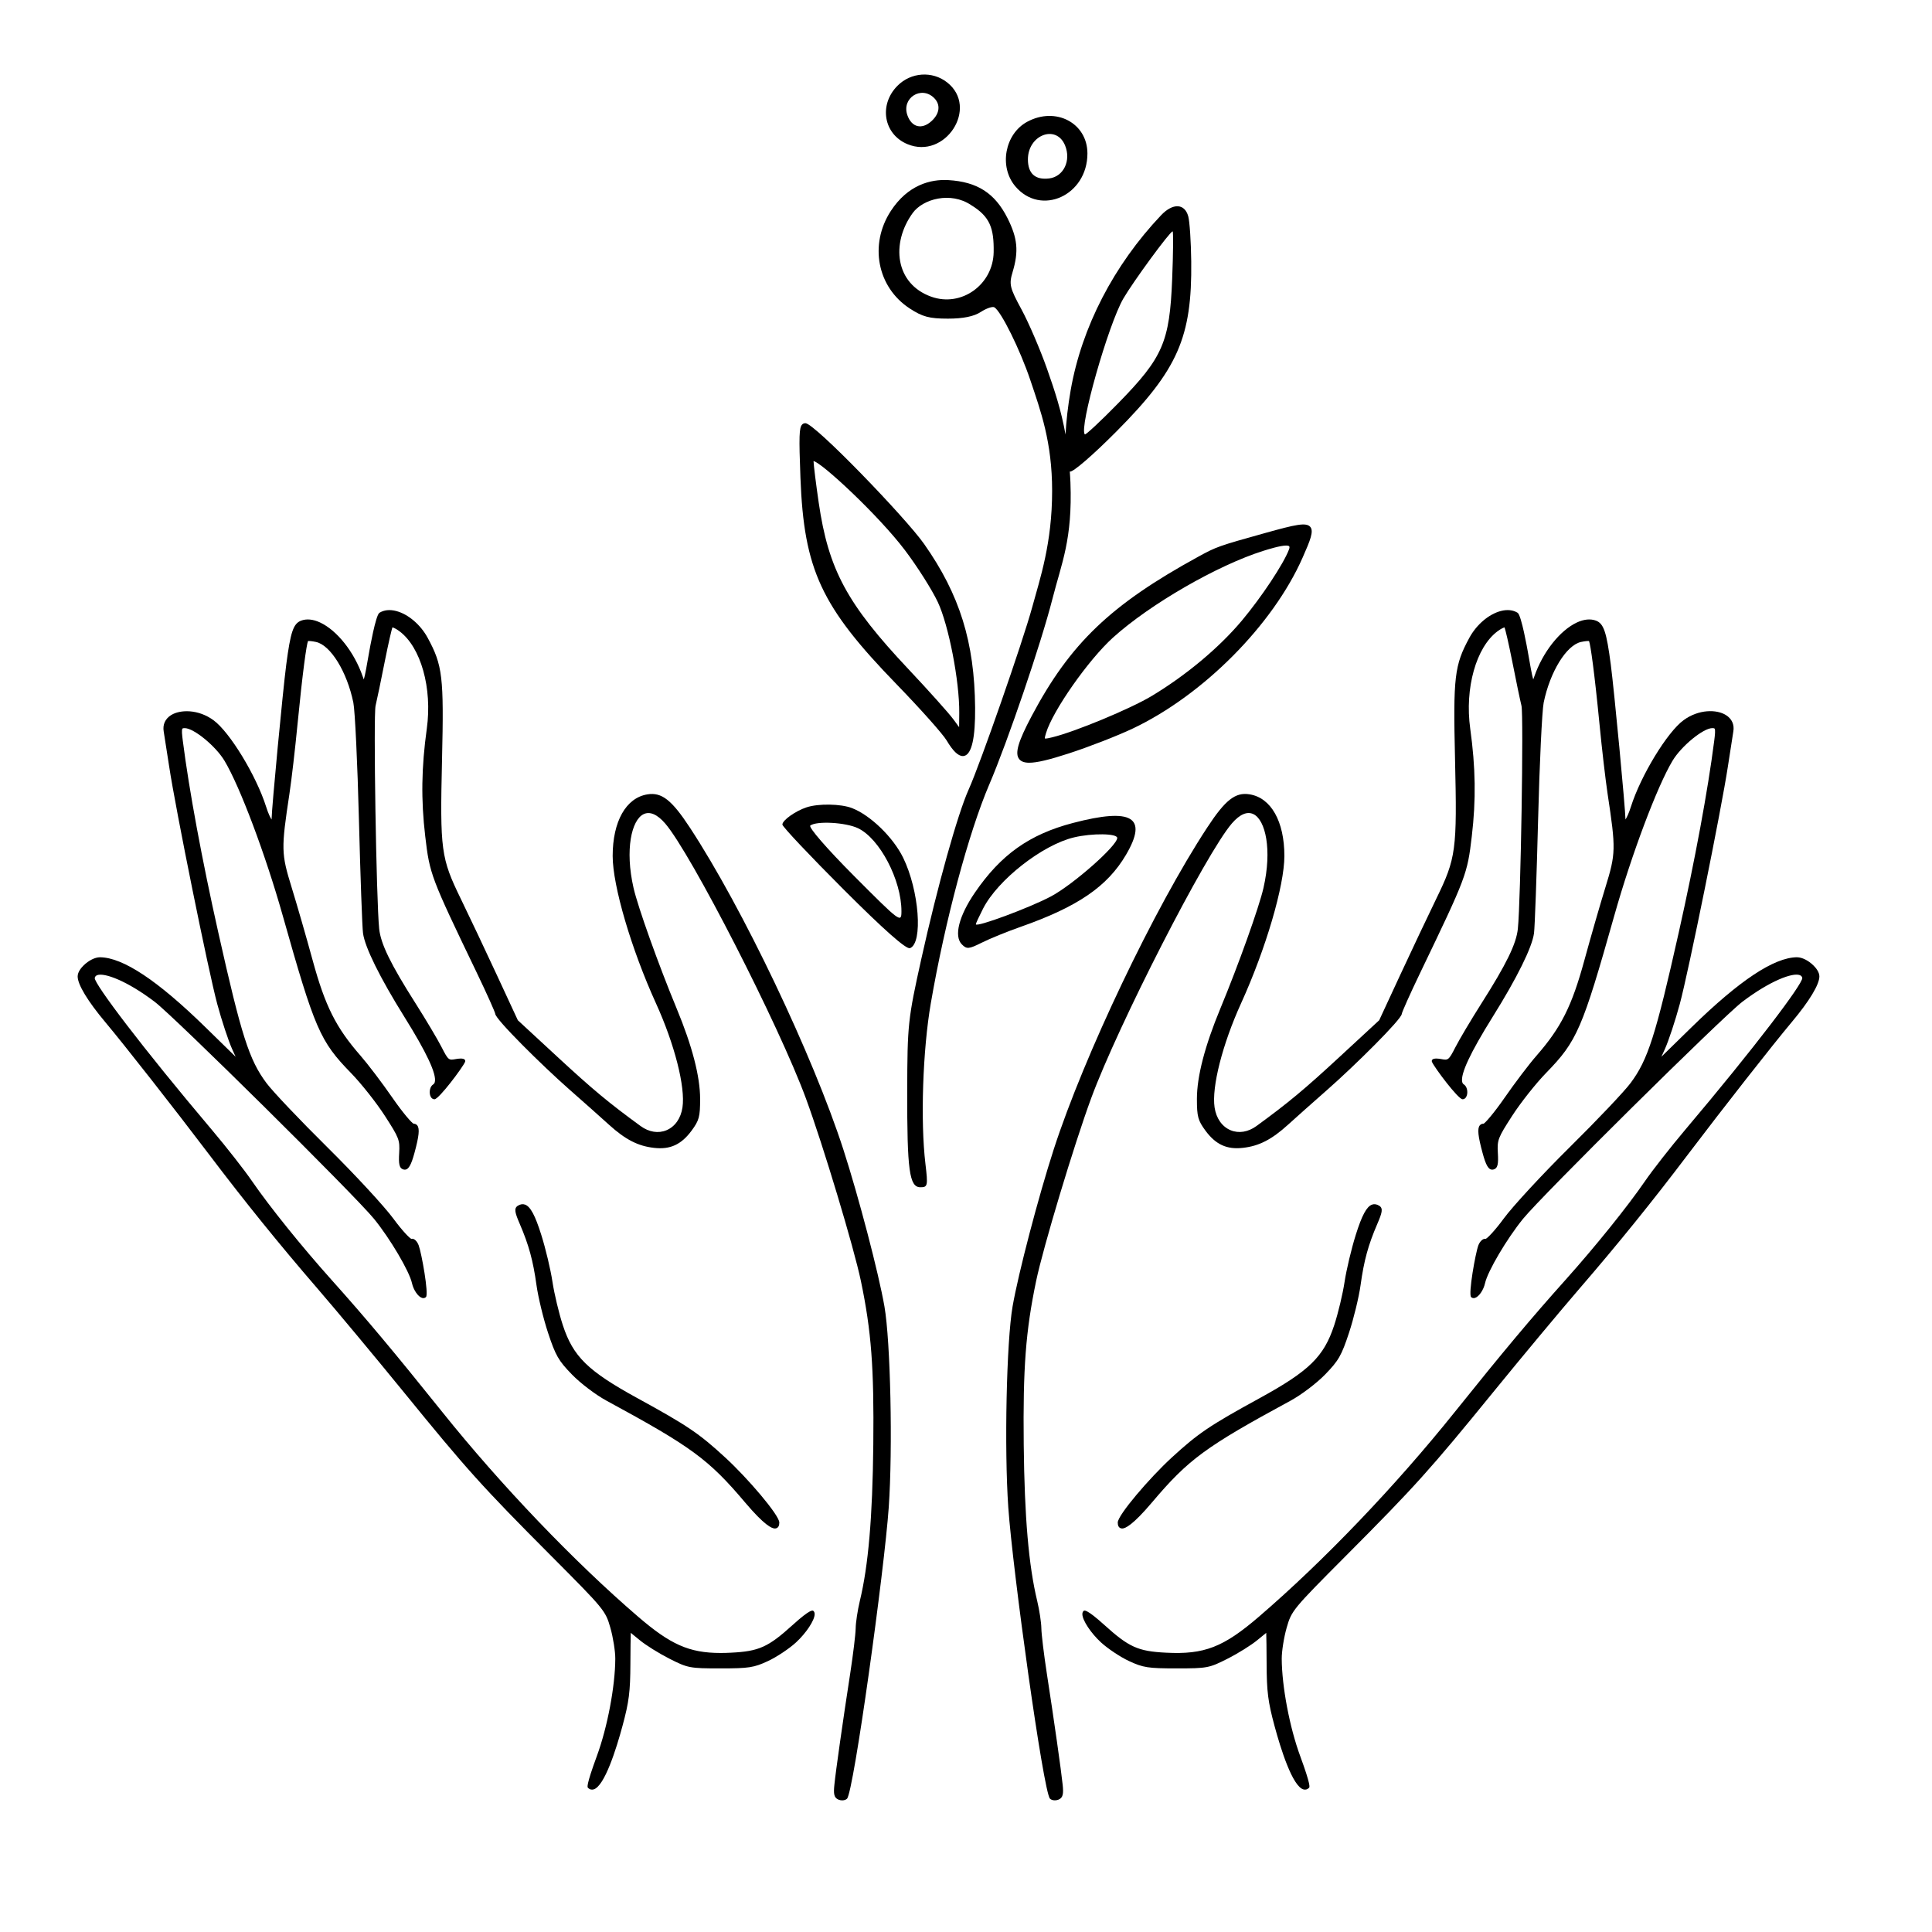
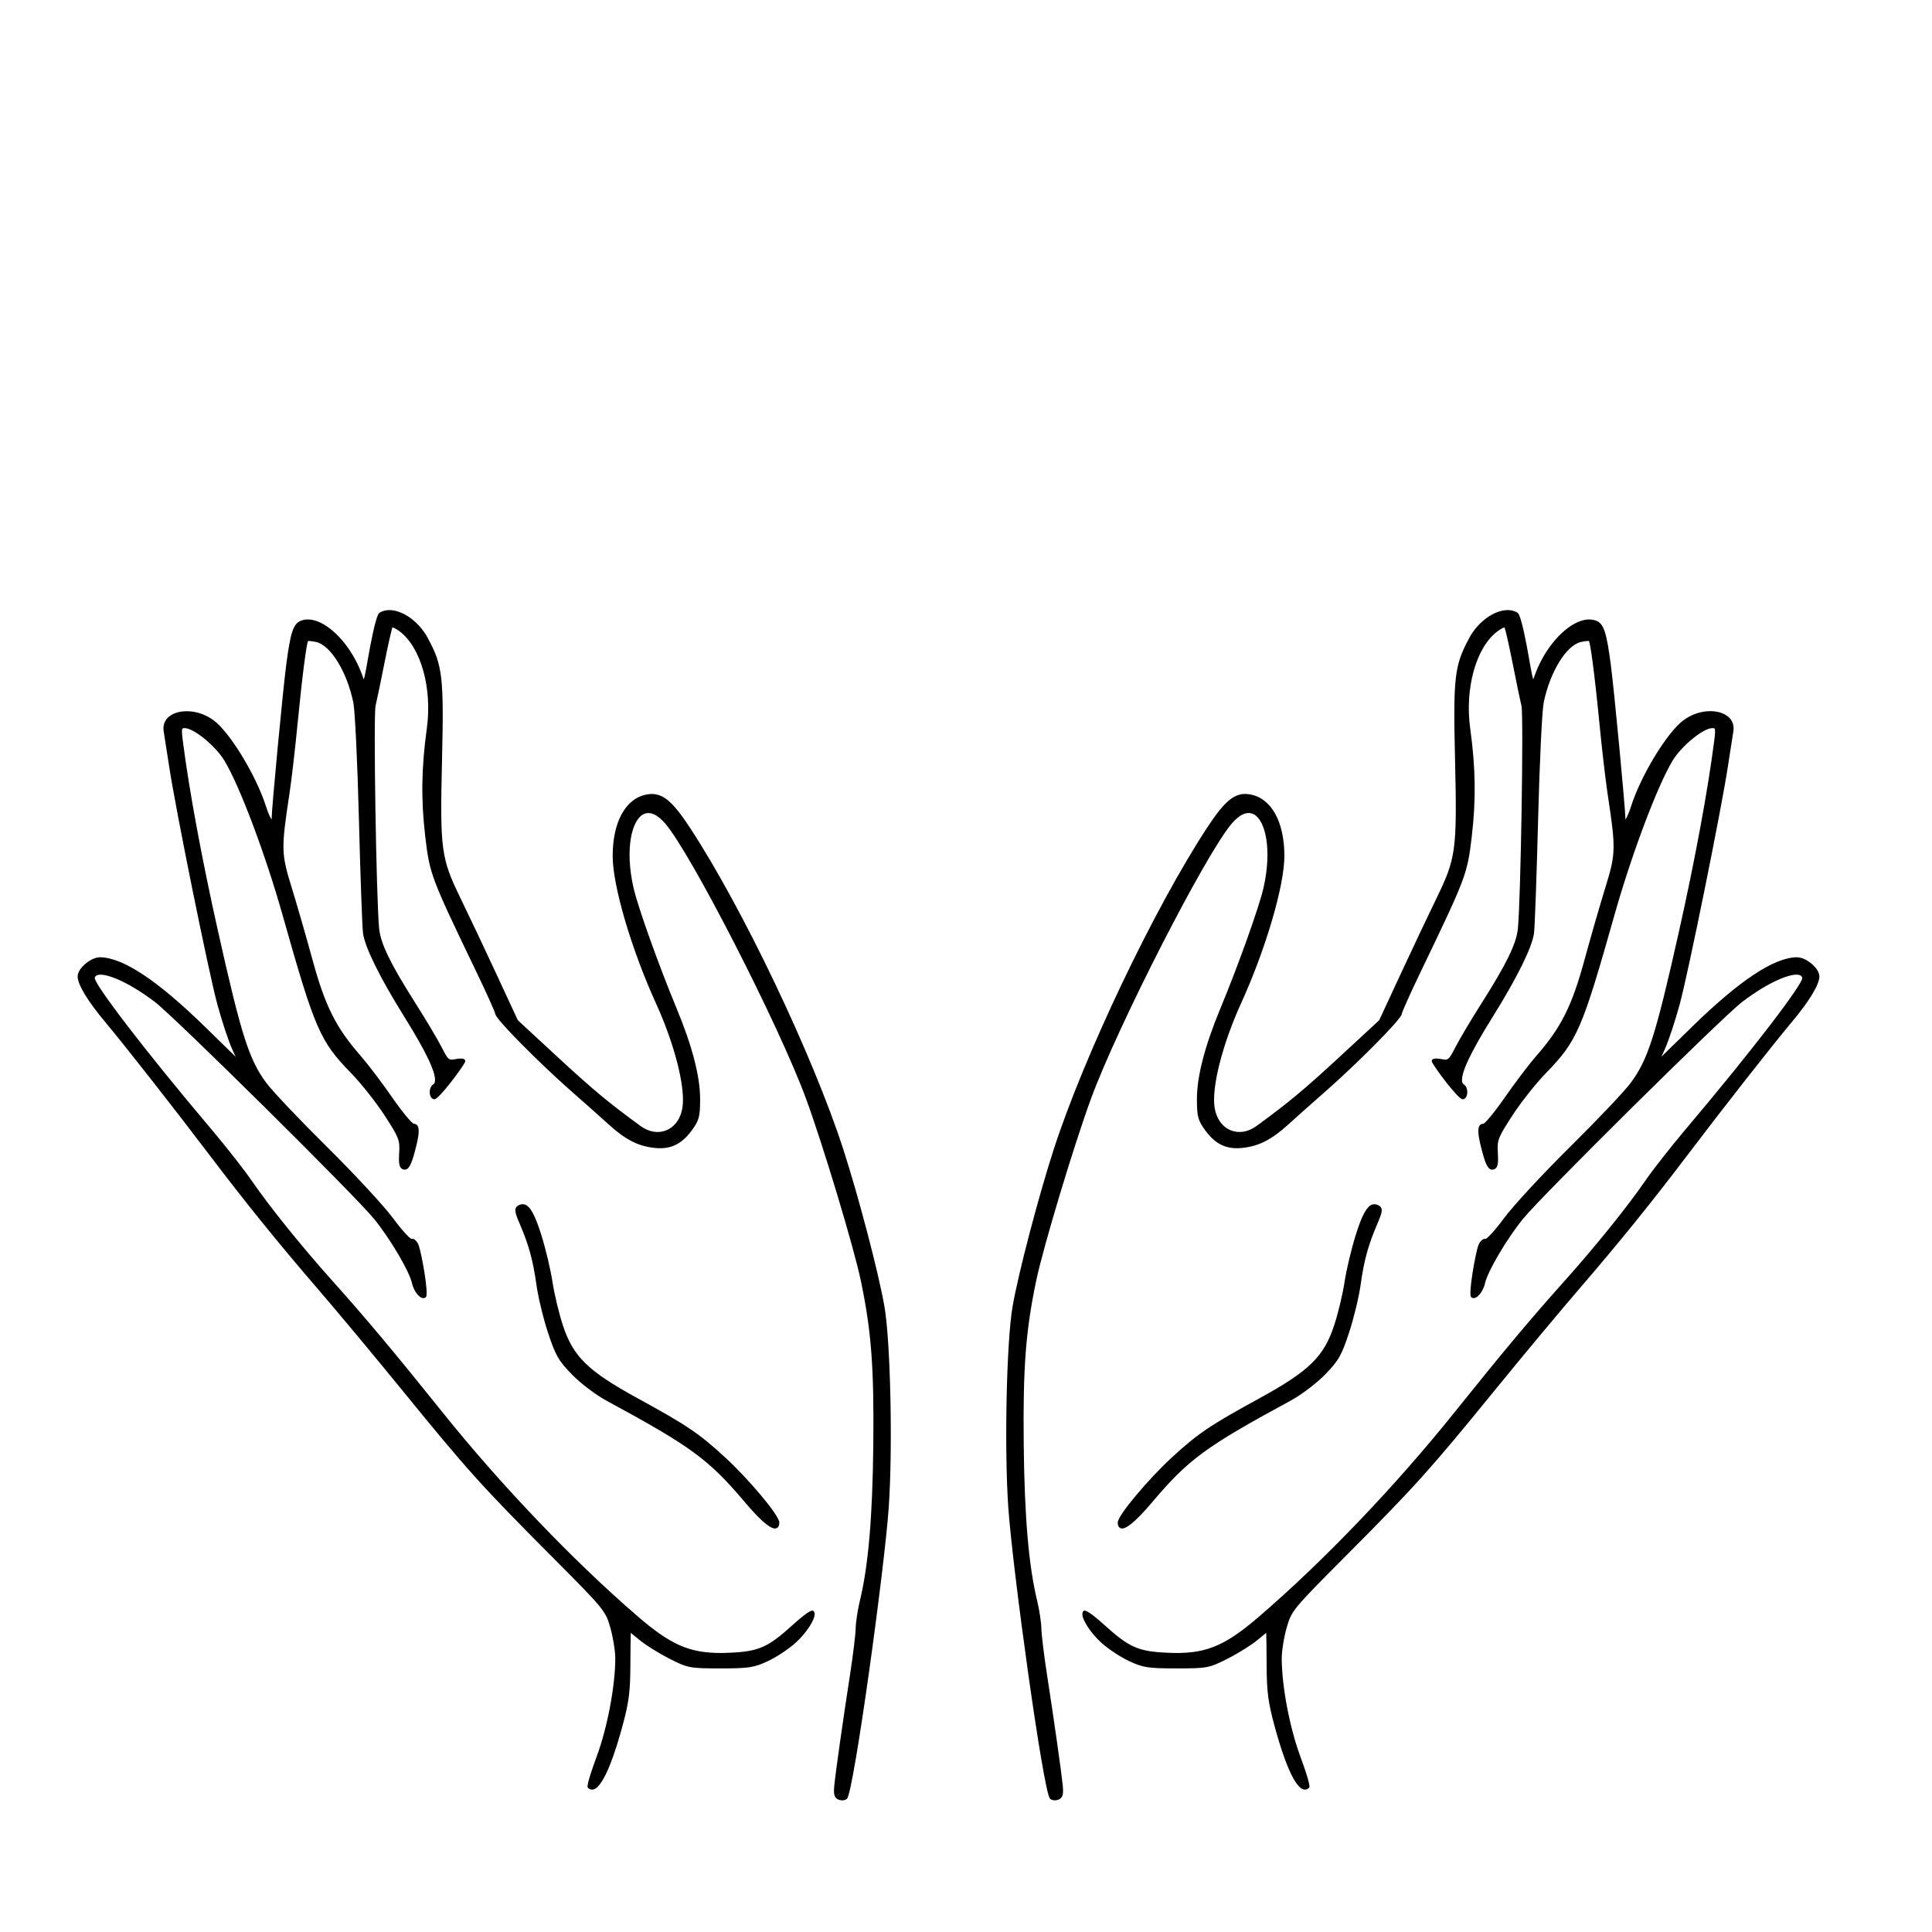
<svg xmlns="http://www.w3.org/2000/svg" width="1200pt" height="1200pt" version="1.1" viewBox="0 0 1200 1200">
  <g>
    <path d="m549.34 811.43c3.781 21.73 5.219 88.223 2.676 124.81-2.734 39.266-21.781 176.71-25.895 180.94-0.66 0.695-1.801 1.055-3.023 1.055-0.758 0-1.512-0.145-2.231-0.422-2.93-1.164-3.191-3.758-2.629-9.145 0.875-8.746 5.305-39.875 9.863-69.383 1.777-11.555 3.324-24.312 3.371-27.84 0.047-3.695 1.211-11.305 2.566-16.98 5.316-21.961 7.906-51.961 8.387-97.285 0.504-47.699-1.223-70.465-7.703-101.51-4.356-20.879-23.508-84.516-34.164-113.46-16.715-45.422-71.461-152.34-87.434-170.77-4.922-5.699-9.59-7.68-13.523-5.676-7.273 3.684-11.555 21.793-6.098 45.742 2.734 11.953 15.469 47.605 26.734 74.785 9.695 23.363 14.617 42.312 14.617 56.281 0 11.113-0.602 13.309-5.305 19.703-6.371 8.605-13.246 11.855-23.328 10.68-9.961-1.117-17.797-5.148-27.961-14.363-4.5-4.106-15.527-13.906-24.574-21.863-16.922-14.879-46.078-43.738-46.078-47.039-0.168-1.129-4.859-11.762-11.566-25.715-28.547-59.363-29.148-60.938-31.922-84.539-2.676-22.691-2.375-42.684 0.973-66.852 3.481-25.152-3.66-50.594-16.957-60.492-2.16-1.621-3.793-2.316-4.402-2.426-0.457 1.273-2.34 9.07-4.777 21.336-2.231 11.305-4.824 23.82-5.676 27.324-1.43 5.82 0.434 121.05 2.231 138.54 0.961 9.359 7.094 21.938 22.645 46.402 6.406 10.105 13.668 22.309 16.164 27.203 4.188 8.207 4.43 8.125 8.867 7.32 1.32-0.254 4.559-0.73 5.508 0.434 0.289 0.371 0.359 0.863 0.18 1.309-1.547 3.602-16.262 23.195-18.984 23.23h-0.035c-1.234 0-2.231-0.926-2.676-2.473-0.672-2.281-0.07-5.543 1.883-6.742 0.504-0.301 0.828-0.793 1.008-1.512 1.176-4.945-5.027-18.203-18.961-40.523-15.145-24.266-24.48-43.188-25.633-51.898-0.504-3.805-1.645-35.484-2.543-70.621-0.863-34.402-2.449-67.645-3.457-72.574-3.938-19.164-14.125-35.723-23.207-37.691-2.606-0.562-4.356-0.648-4.957-0.59-0.938 2.258-3.324 19.043-6.504 51.574-1.5 15.516-3.758 34.934-5.027 43.285-5.207 34.391-5.137 37.117 1.379 58.246 3.266 10.57 9.109 30.816 13.02 45.145 7.789 28.523 14.473 41.832 29.746 59.305 4.547 5.207 13.43 16.906 19.789 26.102 6.816 9.84 12.133 15.805 13.199 16.164h0.047c0.898 0 1.703 0.371 2.242 1.094 1.547 2.027 1.055 6.672-1.801 17.16-1.957 7.141-3.66 10.801-6.551 10.223-2.988-0.66-3.301-3.59-2.914-10.332 0.469-8.039-0.035-9.324-8.93-23.113-5.258-8.137-14.688-20.051-21.023-26.555-19.246-19.766-22.43-27.086-42.406-97.859-10.727-37.969-26.594-80.172-36.145-96.07-5.449-9.098-19.066-20.258-24.695-20.258-0.793 0-1.223 0.086-1.391 0.289-0.625 0.707-0.266 3.887 0.215 7.68 3.898 30.574 11.93 73.922 22.02 118.92 14.398 64.273 19.164 79.152 29.93 93.574 3.91 5.242 20.891 23.137 37.848 39.898 17.051 16.859 35.41 36.73 40.957 44.281 5.543 7.547 10.043 12.156 11.195 12.602 1.801-0.551 3.648 1.668 4.523 3.973 1.824 4.836 6.359 30.301 4.547 32.148-0.648 0.637-1.5 0.816-2.398 0.551-2.484-0.73-5.352-4.906-6.289-9.133-1.621-7.441-13.523-27.625-23.578-39.984-11.902-14.629-123.96-125.52-136.25-134.83-17.195-13.043-31.223-18.203-35.688-16.535-0.875 0.336-1.355 0.91-1.535 1.789-0.168 3.758 29.102 42.66 72.949 94.523 8.965 10.621 20.062 24.793 24.742 31.621 10.957 15.938 30.793 40.559 49.344 61.273 21.277 23.746 38.676 44.508 68.93 82.246 36.359 45.371 81.816 92.879 121.6 127.07 19.895 17.09 31.5 22.477 51.168 22.477 2.074 0 4.246-0.059 6.527-0.18 17.305-0.852 23.027-3.434 38.258-17.23 11.352-10.297 12.492-9.07 12.938-8.629 0.48 0.469 0.719 1.152 0.695 2.004-0.07 3.805-5.258 11.652-11.566 17.473-4.106 3.793-12.047 9.098-17.352 11.555-8.844 4.117-11.891 4.586-29.629 4.586-19.043 0-20.23-0.227-31.691-6.047-6.516-3.301-14.797-8.484-18.469-11.543-2.305-1.922-4.297-3.539-5.496-4.488-0.109 2.941-0.203 9.863-0.238 19.055-0.07 17.594-0.852 23.746-4.922 38.797-3.758 13.922-11.113 37.57-17.988 39.395-0.898 0.238-2.207 0.254-3.457-1.031-0.348-0.336-1.246-1.246 5.496-19.598 6.59-17.891 11.41-43.355 11.484-60.539 0.023-4.598-1.344-13.234-3.059-19.246-3.023-10.609-3.707-11.438-36.672-44.543-43.02-43.176-52.453-53.664-91.754-101.95-17.594-21.613-41.664-50.496-53.652-64.391-23.746-27.504-45.098-53.914-67.199-83.125-21.816-28.801-52.547-67.98-64.465-82.188-10.883-12.973-17.137-23.316-17.137-28.367 0-2.773 2.316-5.473 3.707-6.828 3.133-3.086 7.106-5.062 10.164-5.062h0.109c14.27 0.215 35.605 14.375 65.207 43.285l18.938 18.516-2.172-4.777c-2.316-5.137-6.469-17.676-9.238-27.949-5.449-20.16-25.836-120.85-29.879-147.6-1.43-9.359-2.941-19.094-3.383-21.672-0.742-4.273 0.898-7.906 4.609-10.234 5.723-3.527 16.883-3.672 26.281 3.18 10.117 7.344 26.617 34.477 32.711 53.746 1.379 4.367 2.664 6.875 3.394 7.945v-0.059c0.07-6.949 6.973-79.777 9.121-96.227 2.664-20.281 4.379-25.367 9.203-27.227 3.359-1.285 7.453-0.898 11.785 1.129 10.633 4.945 21.266 18.422 26.496 33.551 0.145 0.434 0.422 1.234 0.684 1.836 0.758-2.328 1.969-9.227 3.434-17.641 0.168-0.91 3.91-22.273 6.254-23.746 2.82-1.766 6.422-2.172 10.488-1.094 7.414 1.945 15.07 8.461 19.477 16.598 9.289 17.113 10.129 24.168 8.93 75.562-1.32 56.426-0.672 61.273 11.641 86.543 4.981 10.223 15.023 31.441 22.391 47.316l13.055 28.152 24.625 22.766c21.863 20.219 32.004 28.645 51.637 42.949 5.148 3.758 10.992 4.703 16.043 2.594 5.305-2.219 8.93-7.367 9.949-14.16 1.895-12.637-4.883-39.254-16.5-64.766-15.301-33.637-26.855-72.926-26.855-91.402 0-21.492 8.281-36.168 21.613-38.293 8.832-1.414 15.047 3.422 26.375 20.688 32.723 49.848 76.355 141.39 95.305 199.91 9.504 29.41 21.91 76.762 25.512 97.465zm-153.42 57c-30.805-16.895-39.898-25.777-46.309-45.254-2.438-7.414-5.328-19.523-6.457-26.977-1.129-7.523-4.246-20.676-6.984-29.293-3.781-12.047-6.707-17.461-10.043-18.695-1.453-0.516-2.953-0.277-4.512 0.707-2.594 1.645-1.668 4.559 1.234 11.316 5.629 13.105 8.242 22.668 10.367 37.922 1.043 7.535 4.262 20.832 7.176 29.652 4.68 14.172 6.481 17.316 14.879 25.945 5.305 5.461 14.746 12.613 21.48 16.262 52.895 28.68 63.348 36.348 86.051 63.203 12.047 14.23 16.609 16.164 18.504 16.164 0.457 0 0.758-0.121 0.973-0.191 1.176-0.434 1.766-1.609 1.766-3.504 0-4.609-19.68-27.625-33.527-40.344-16.41-15.102-23.562-19.922-54.598-36.914z" />
    <path d="m696.02 949.18c-1.176-0.434-1.766-1.609-1.766-3.504 0-4.609 19.68-27.625 33.516-40.344 16.453-15.098 23.594-19.922 54.602-36.898 30.805-16.883 39.898-25.766 46.309-45.254 2.461-7.488 5.352-19.598 6.457-26.977 1.117-7.453 4.246-20.605 6.984-29.293 3.781-12.035 6.707-17.449 10.043-18.695 1.414-0.504 2.941-0.289 4.523 0.707 2.594 1.645 1.668 4.559-1.234 11.316-5.641 13.105-8.258 22.668-10.367 37.922-1.043 7.5-4.262 20.797-7.188 29.652-4.68 14.184-6.492 17.328-14.867 25.945-5.328 5.461-14.762 12.613-21.492 16.262-52.871 28.668-63.324 36.336-86.051 63.203-12.035 14.23-16.598 16.164-18.492 16.164-0.461-0.016-0.762-0.137-0.977-0.207zm420.17-354.62h-0.109c-14.281 0.215-35.617 14.375-65.219 43.285l-18.938 18.516 2.172-4.777c2.316-5.137 6.469-17.676 9.238-27.949 5.461-20.195 25.848-120.88 29.891-147.6 1.465-9.719 2.953-19.223 3.371-21.672 0.742-4.273-0.887-7.906-4.609-10.223-5.734-3.602-16.871-3.695-26.27 3.168-10.117 7.332-26.629 34.465-32.723 53.746-1.379 4.367-2.664 6.875-3.394 7.945v-0.059c-0.07-6.949-6.973-79.777-9.121-96.227-2.652-20.281-4.367-25.367-9.191-27.227-3.383-1.262-7.453-0.887-11.785 1.117-10.645 4.957-21.277 18.434-26.508 33.562-0.145 0.434-0.422 1.234-0.672 1.836-0.77-2.328-1.98-9.227-3.445-17.641-0.168-0.91-3.91-22.285-6.254-23.746-2.82-1.754-6.422-2.16-10.488-1.094-7.414 1.945-15.07 8.461-19.477 16.598-9.289 17.113-10.129 24.168-8.914 75.562 1.309 56.449 0.66 61.297-11.652 86.543-5.219 10.754-15.266 31.969-22.391 47.316l-13.055 28.152-24.625 22.766c-21.805 20.172-31.934 28.598-51.625 42.949-5.172 3.758-11.004 4.703-16.066 2.594-5.293-2.219-8.914-7.379-9.938-14.16-1.895-12.637 4.883-39.254 16.5-64.766 15.301-33.637 26.855-72.926 26.855-91.402 0-21.492-8.281-36.168-21.613-38.293-8.832-1.441-15.047 3.406-26.363 20.688-32.723 49.836-76.367 141.38-95.316 199.91-9.527 29.473-21.938 76.824-25.523 97.441-3.781 21.77-5.207 88.262-2.676 124.81 2.734 39.266 21.781 176.71 25.895 180.95 0.66 0.684 1.801 1.043 3.023 1.043 0.758 0 1.523-0.145 2.231-0.422 2.93-1.152 3.191-3.758 2.641-9.145-0.887-8.711-5.41-40.477-9.875-69.383-1.777-11.555-3.324-24.312-3.371-27.84-0.047-3.695-1.211-11.305-2.566-16.98-5.316-22.008-7.906-52.008-8.387-97.285-0.504-47.641 1.223-70.402 7.703-101.51 4.356-20.879 23.508-84.516 34.164-113.46 16.703-45.395 71.449-152.32 87.434-170.77 4.922-5.699 9.562-7.691 13.523-5.676 7.273 3.684 11.555 21.793 6.098 45.742-2.723 11.953-15.469 47.605-26.734 74.785-9.695 23.363-14.617 42.312-14.617 56.281 0 10.969 0.648 13.355 5.305 19.703 6.371 8.617 13.262 11.855 23.328 10.68 9.961-1.117 17.797-5.137 27.961-14.363 4.5-4.106 15.527-13.906 24.574-21.863 16.922-14.879 46.078-43.738 46.078-46.98 0.168-1.188 4.859-11.82 11.566-25.766 28.547-59.363 29.148-60.938 31.922-84.539 2.676-22.691 2.375-42.684-0.973-66.852-3.481-25.152 3.66-50.594 16.969-60.492 2.102-1.57 3.707-2.281 4.344-2.41 0.602 1.68 2.449 9.371 4.824 21.324 2.281 11.629 4.836 23.879 5.688 27.324 1.414 5.844-0.445 121.08-2.242 138.54-0.961 9.359-7.094 21.938-22.645 46.402-6.406 10.105-13.668 22.309-16.164 27.203-4.211 8.242-4.512 8.125-8.867 7.32-1.32-0.254-4.559-0.73-5.508 0.434-0.289 0.371-0.359 0.863-0.18 1.309 1.559 3.602 16.273 23.195 18.984 23.23h0.035c1.234 0 2.242-0.926 2.688-2.484 0.66-2.281 0.047-5.531-1.895-6.731-0.504-0.301-0.828-0.793-1.008-1.512-1.176-4.945 5.027-18.203 18.961-40.523 15.145-24.238 24.48-43.164 25.633-51.898 0.504-3.805 1.645-35.484 2.543-70.621 0.863-34.402 2.449-67.645 3.457-72.574 3.938-19.164 14.125-35.723 23.207-37.691 2.629-0.574 4.379-0.637 4.957-0.59 0.938 2.231 3.324 19.02 6.504 51.574 1.477 15.301 3.742 34.715 5.027 43.285 5.207 34.367 5.148 37.094-1.379 58.246-3.266 10.57-9.109 30.816-13.02 45.145-7.777 28.5-14.449 41.809-29.746 59.305-4.586 5.242-13.465 16.945-19.801 26.102-6.816 9.84-12.133 15.805-13.078 16.152-1.031 0-1.836 0.371-2.398 1.105-1.547 2.027-1.055 6.684 1.801 17.16 1.945 7.141 3.59 10.812 6.551 10.223 2.988-0.66 3.301-3.59 2.914-10.332-0.457-8.051 0.035-9.348 8.93-23.113 5.258-8.137 14.688-20.051 21.023-26.555 19.246-19.766 22.43-27.086 42.406-97.859 10.727-37.969 26.594-80.172 36.145-96.07 5.449-9.098 19.066-20.258 24.695-20.258 0.793 0 1.223 0.086 1.391 0.289 0.625 0.707 0.266 3.887-0.215 7.68-3.898 30.527-11.914 73.871-22.008 118.92-14.41 64.285-19.176 79.152-29.941 93.574-3.898 5.242-20.879 23.137-37.848 39.898-17.027 16.836-35.387 36.707-40.945 44.281-5.543 7.547-10.055 12.156-11.195 12.602-1.668-0.422-3.648 1.633-4.535 3.973-1.824 4.859-6.336 30.336-4.523 32.148 0.613 0.625 1.465 0.828 2.375 0.551 2.484-0.719 5.352-4.894 6.289-9.145 1.633-7.43 13.535-27.613 23.578-39.961 11.879-14.617 123.95-125.51 136.25-134.84 17.172-13.02 31.188-18.266 35.688-16.535 0.875 0.336 1.367 0.91 1.535 1.766 0.18 3.781-29.102 42.684-72.949 94.547-8.965 10.621-20.062 24.793-24.742 31.621-10.895 15.852-30.73 40.477-49.332 61.273-21.383 23.867-38.773 44.629-68.93 82.246-36.926 46.066-81.254 92.375-121.61 127.07-21.996 18.887-33.828 23.555-57.695 22.297-17.305-0.852-23.027-3.434-38.258-17.23-11.387-10.285-12.504-9.07-12.949-8.629-0.48 0.469-0.707 1.152-0.695 2.004 0.086 3.816 5.269 11.664 11.566 17.473 4.106 3.793 12.047 9.098 17.352 11.555 8.844 4.117 11.891 4.586 29.629 4.586 19.043 0 20.23-0.227 31.691-6.047 6.527-3.301 14.809-8.484 18.469-11.543 2.305-1.922 4.297-3.539 5.496-4.488 0.109 2.941 0.203 9.863 0.238 19.055 0.07 17.543 0.852 23.711 4.922 38.797 3.758 13.922 11.113 37.57 17.988 39.395 0.898 0.238 2.207 0.254 3.457-1.031 0.336-0.336 1.246-1.246-5.484-19.598-6.59-17.844-11.41-43.309-11.496-60.539-0.023-4.598 1.344-13.234 3.059-19.246 3.023-10.609 3.707-11.438 36.672-44.543 43.02-43.176 52.453-53.664 91.754-101.95 17.594-21.613 41.664-50.496 53.652-64.391 23.832-27.613 45.191-54.023 67.199-83.125 21.816-28.801 52.547-67.98 64.465-82.188 10.895-12.984 17.148-23.328 17.148-28.367 0-2.773-2.316-5.473-3.707-6.828-3.113-3.07-7.082-5.051-10.145-5.051z" />
-     <path d="m640.8 444.72c-8.531 16.094-10.621 23.363-7.68 26.867 1.199 1.414 3.121 2.16 6.156 2.16 4.824 0 12.457-1.848 24.395-5.723 12.359-3.996 30.254-10.945 39.852-15.492 43.715-20.699 87.109-64.344 105.54-106.16 4.738-10.715 7.094-16.43 4.754-19.141-2.543-2.914-9.215-1.402-27.742 3.758-29.281 8.172-30.457 8.578-41.773 14.773-54.398 29.781-79.547 53.816-103.5 98.961zm8.23 13.945c-0.227-0.395 0.422-2.531 0.672-3.324 4.176-13.906 26.316-45.492 41.566-59.293 22.992-20.773 64.922-44.965 93.48-53.93 2.856-0.887 10.414-3.266 14.113-3.266 0.898 0 1.57 0.145 1.883 0.469 0.359 0.383 0.133 1.297-0.145 2.004-3.348 8.902-17.004 29.508-29.219 44.102-14.113 16.824-34.523 33.91-56.004 46.848-13.152 7.934-47.855 22.344-61.895 25.703-1.32 0.316-4.031 0.965-4.453 0.688zm-91.594-405.39c-11.734 11.809-8.641 30.07 6.144 36.238 23.566 9.84 44.566-22.703 24.719-38.316-9.23-7.258-22.465-6.371-30.863 2.078zm21.168 21.922c-6.023 5.496-12.348 3.949-15.023-3.672-3.731-10.633 8.699-18.574 16.645-10.633 4.09 4.106 3.465 9.66-1.621 14.305zm96.816 20.137c0-18.949-19.691-29.293-37.43-19.68-13.859 7.512-17.629 27.852-7.414 40.008 15.887 18.91 44.844 5.773 44.844-20.328zm-13.922-5.09c3.938 9.469-0.875 19.512-9.875 20.594-8.629 1.043-13.164-3.035-13.164-11.82-0.012-15.238 17.566-21.938 23.039-8.773zm-47.016 396.95c11.531-26.953 32.23-87.805 39.227-115.3 5.664-22.285 12.48-36.695 11.16-72.203-0.086-2.41-0.254-4.644-0.406-6.91 0.035 0.012 0.059 0.098 0.086 0.109 1.703 0.648 14.258-10.176 28.945-24.961 38.102-38.34 46.945-58.453 46.402-105.59-0.145-12.254-0.973-24.77-1.848-27.961-2.231-8.09-9.574-8.387-16.871-0.695-29.375 30.996-49.309 69.551-56.148 108.6-1.727 9.84-2.785 19.414-3.215 27.602-2.629-14.809-6.672-27.168-11.473-40.766-4.234-12.012-11.398-28.691-15.828-36.852-7.391-13.633-7.871-15.637-5.519-23.449 3.816-12.707 3.023-20.914-3.191-33.277-7.836-15.59-18.781-22.621-36.805-23.676-10.859-0.637-25.152 2.902-35.762 19.285-13.402 20.699-8.449 47.16 11.734 60.395 7.957 5.219 12.238 6.371 23.797 6.371 9.469 0 16.176-1.367 20.449-4.164 3.469-2.269 7.297-3.562 8.438-2.856 4.273 2.664 15.996 26.426 22.285 45.145 6.445 19.188 13.559 38.438 13.559 68.809 0 32.629-7.477 54.371-12.324 72.133-6 21.949-32.172 97.043-39.539 113.45-6.84 15.238-19.379 60.07-29.375 105.13-8.293 37.355-8.676 40.895-8.762 81.793-0.109 49.68 1.309 60.07 8.184 60.07 4.547 0 4.738-0.926 3.121-14.555-3.156-26.531-1.668-70.703 3.359-99.816 8.816-51.074 23.457-105.78 36.32-135.87zm83.242-301.75c6.18-10.633 28.859-41.578 30.602-41.734 0.504-0.047 0.383 13.32-0.277 29.723-1.57 39.047-5.734 48.613-33.434 76.945-10.848 11.09-20.305 19.922-20.809 19.414-3.766-3.711 14.523-68.172 23.918-84.348zm-119.29-1.152c-22.5-8.027-25.164-33.203-11.543-51.984 6.359-8.773 23.543-13.453 36.215-4.969 11.832 7.211 14.293 14.387 14.074 29.219-0.312 20.234-20.004 34.418-38.746 27.734zm-49.273 317.62c-6.926-2.664-20.797-2.902-28.188-0.469-6.938 2.281-15.023 8.039-15.023 10.703 0 1.273 17.102 19.402 37.895 40.199 25.188 25.188 39.059 37.453 41.363 36.574 8.195-3.109 5.699-35.879-4.262-56.219-6.238-12.703-20.359-26.383-31.785-30.789zm1.273 42.121c-16.801-16.871-28.465-30.312-27.145-31.285 3.996-2.965 21.949-1.957 29.578 1.645 13.512 6.383 27.035 32.184 27.035 51.59-0.012 7.441-0.707 6.922-29.469-21.949zm67.57-74.434c0.348 0 0.707-0.047 1.043-0.145 4.547-1.273 6.769-11.316 6.613-29.879-0.359-40.738-9.539-70.211-31.668-101.7-11.426-16.273-68.074-75.023-73.715-75.023-0.84 0-1.512 0.266-2.027 0.805-1.895 1.957-2.062 7.234-1.078 33.18 2.207 57.109 12.793 79.848 59.652 128.12 14.797 15.254 28.777 30.938 31.164 34.957 3.836 6.496 7.137 9.68 10.016 9.68zm-33.742-53.965c-38.23-40.586-49.691-61.859-55.754-103.48-1.668-11.461-3.109-22.957-3.215-25.766 5.113 0.875 40.402 33.719 56.746 55.309 7.668 10.129 16.824 24.574 20.426 32.207 6.781 14.438 13.523 49.223 13.344 68.902l-0.086 8.844-3.469-4.738c-2.793-3.824-15.359-17.855-27.992-31.281zm135.16 115.22c13.715-23.363 3.731-29.328-33.012-19.691-27.035 7.078-44.746 19.668-60.887 43.262-9.961 14.555-13.117 27.023-8.125 32.113 3.047 3.109 4.32 3 12.406-1.043 4.992-2.496 15.707-6.863 24.023-9.781 35.578-12.496 53.977-25.07 65.594-44.859zm-93.312 43.211c0-0.516 2.004-4.848 4.488-9.707 9.121-17.879 36.875-39.602 56.52-44.258 11.328-2.676 26.809-2.473 26.809 0.359 0 4.824-27.266 28.895-41.125 36.301-13.188 7.035-46.691 19.453-46.691 17.305z" />
  </g>
</svg>